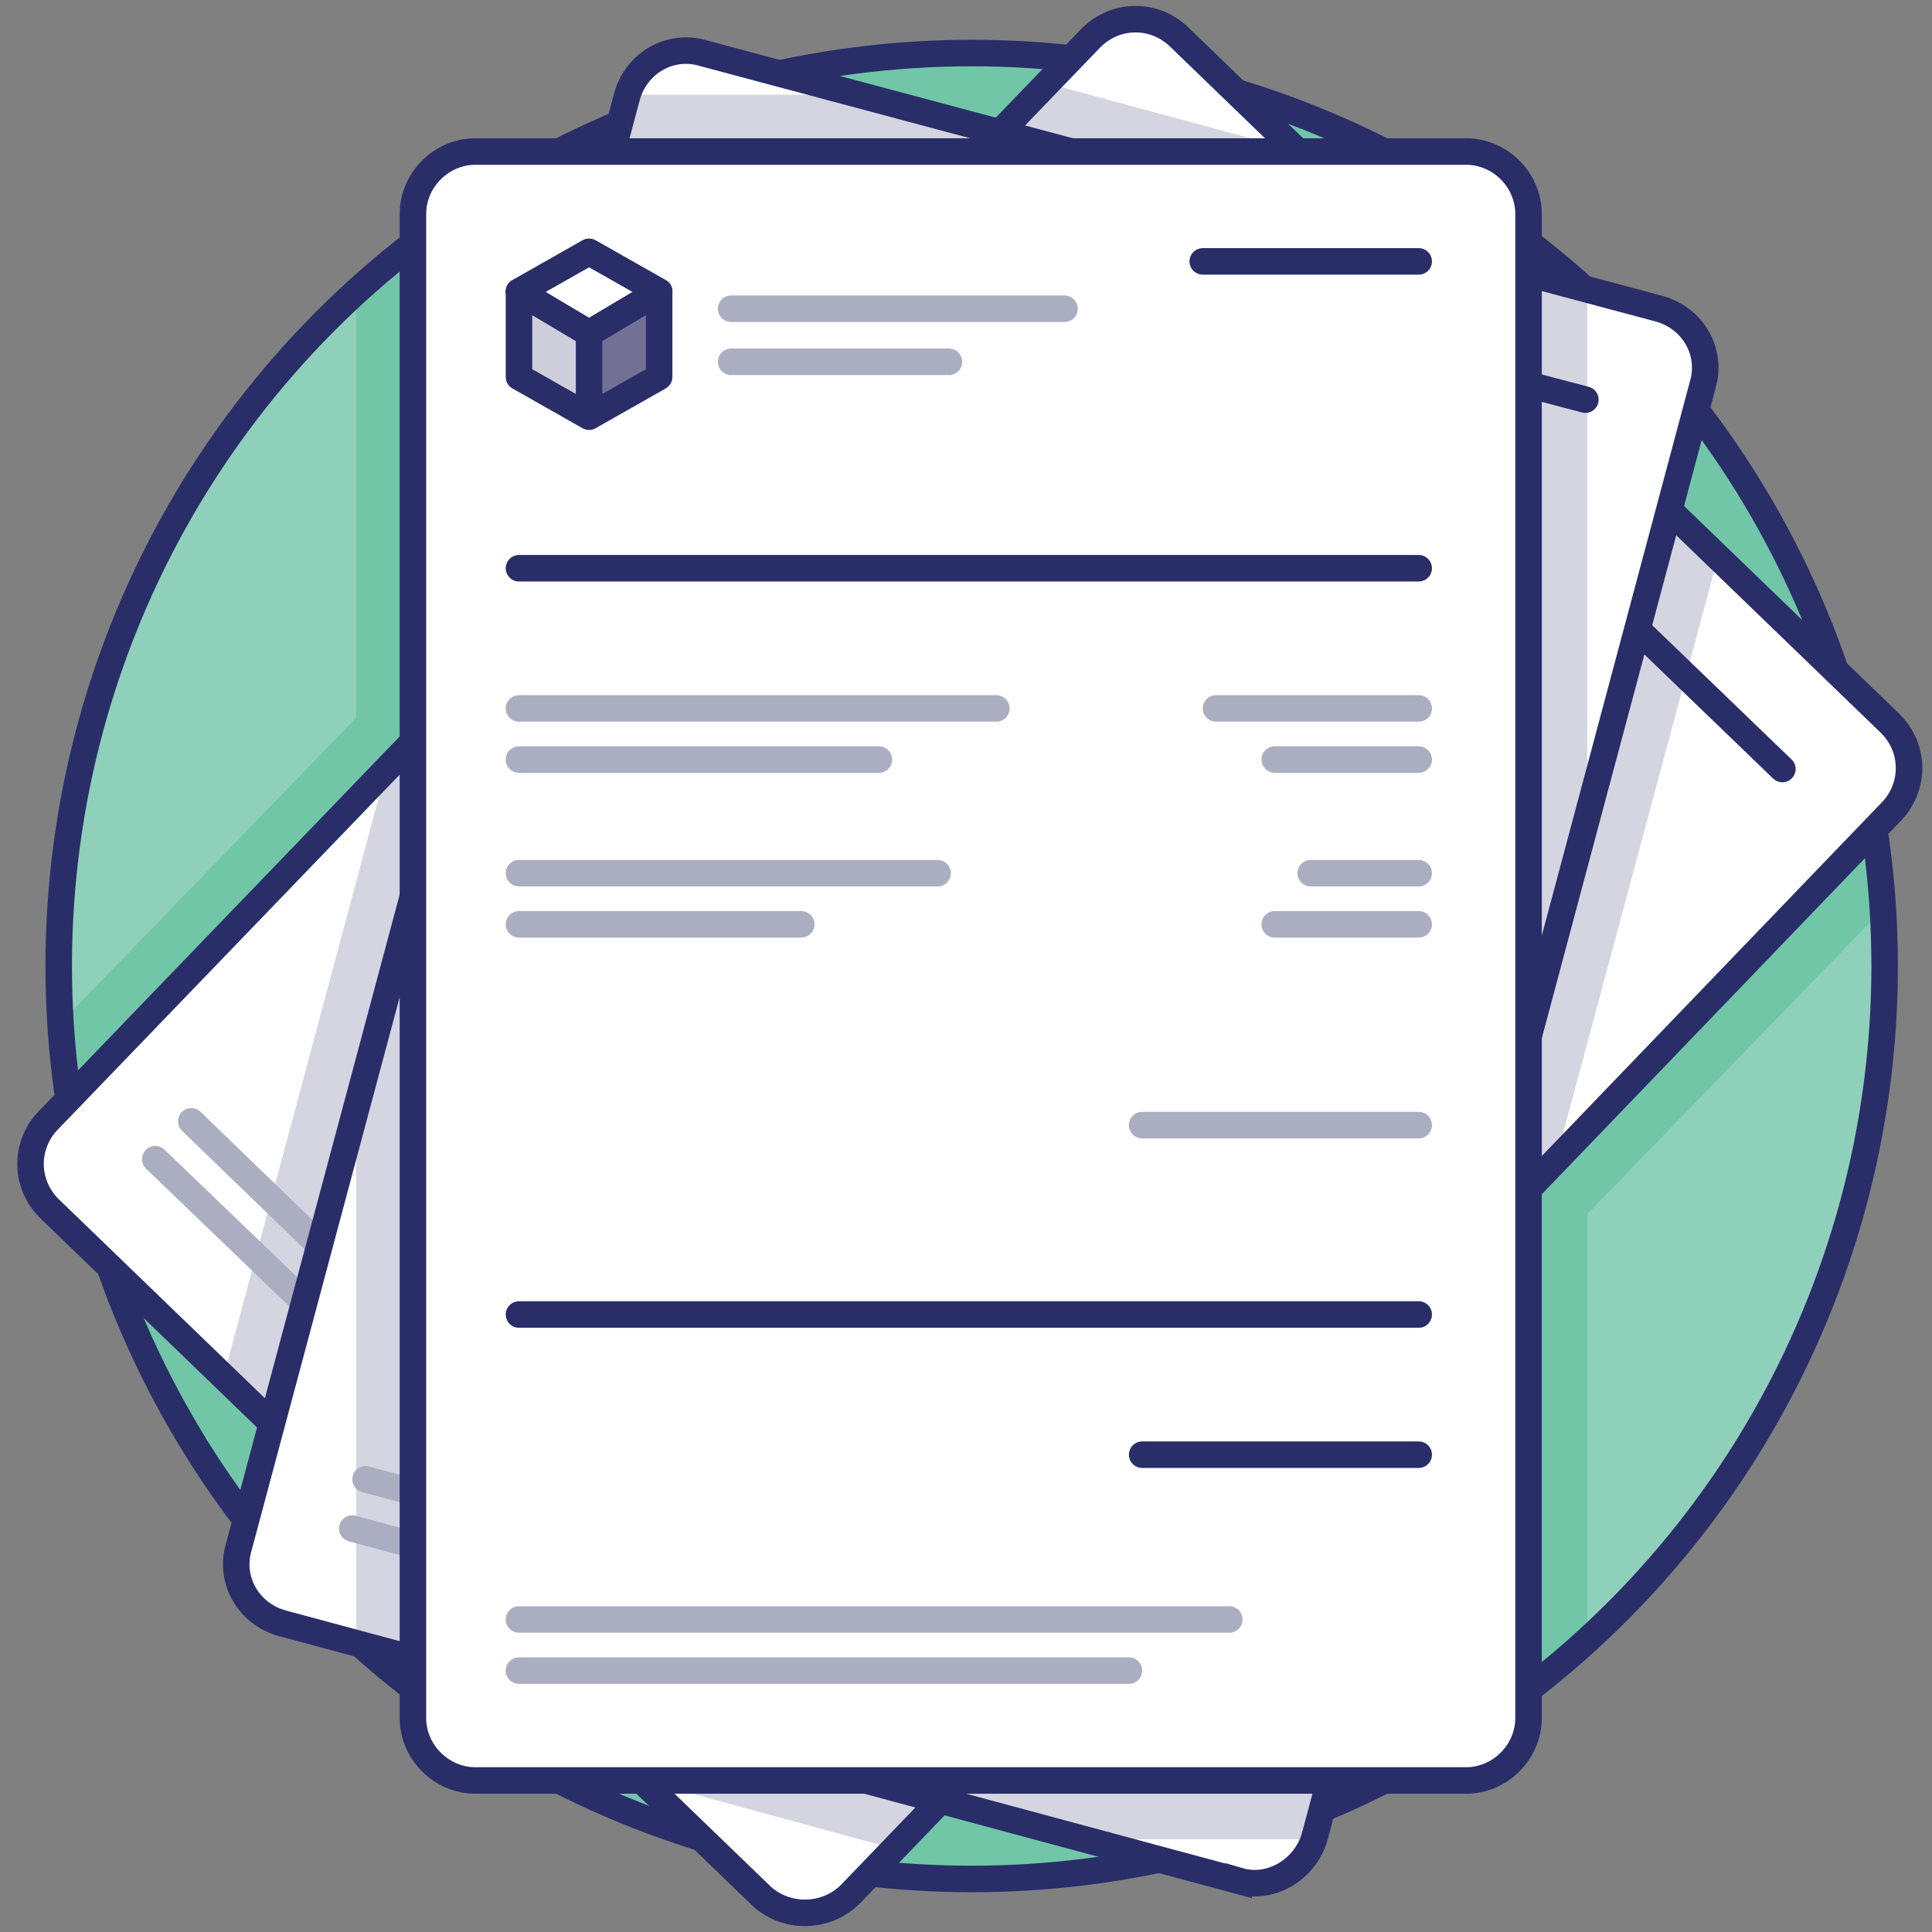
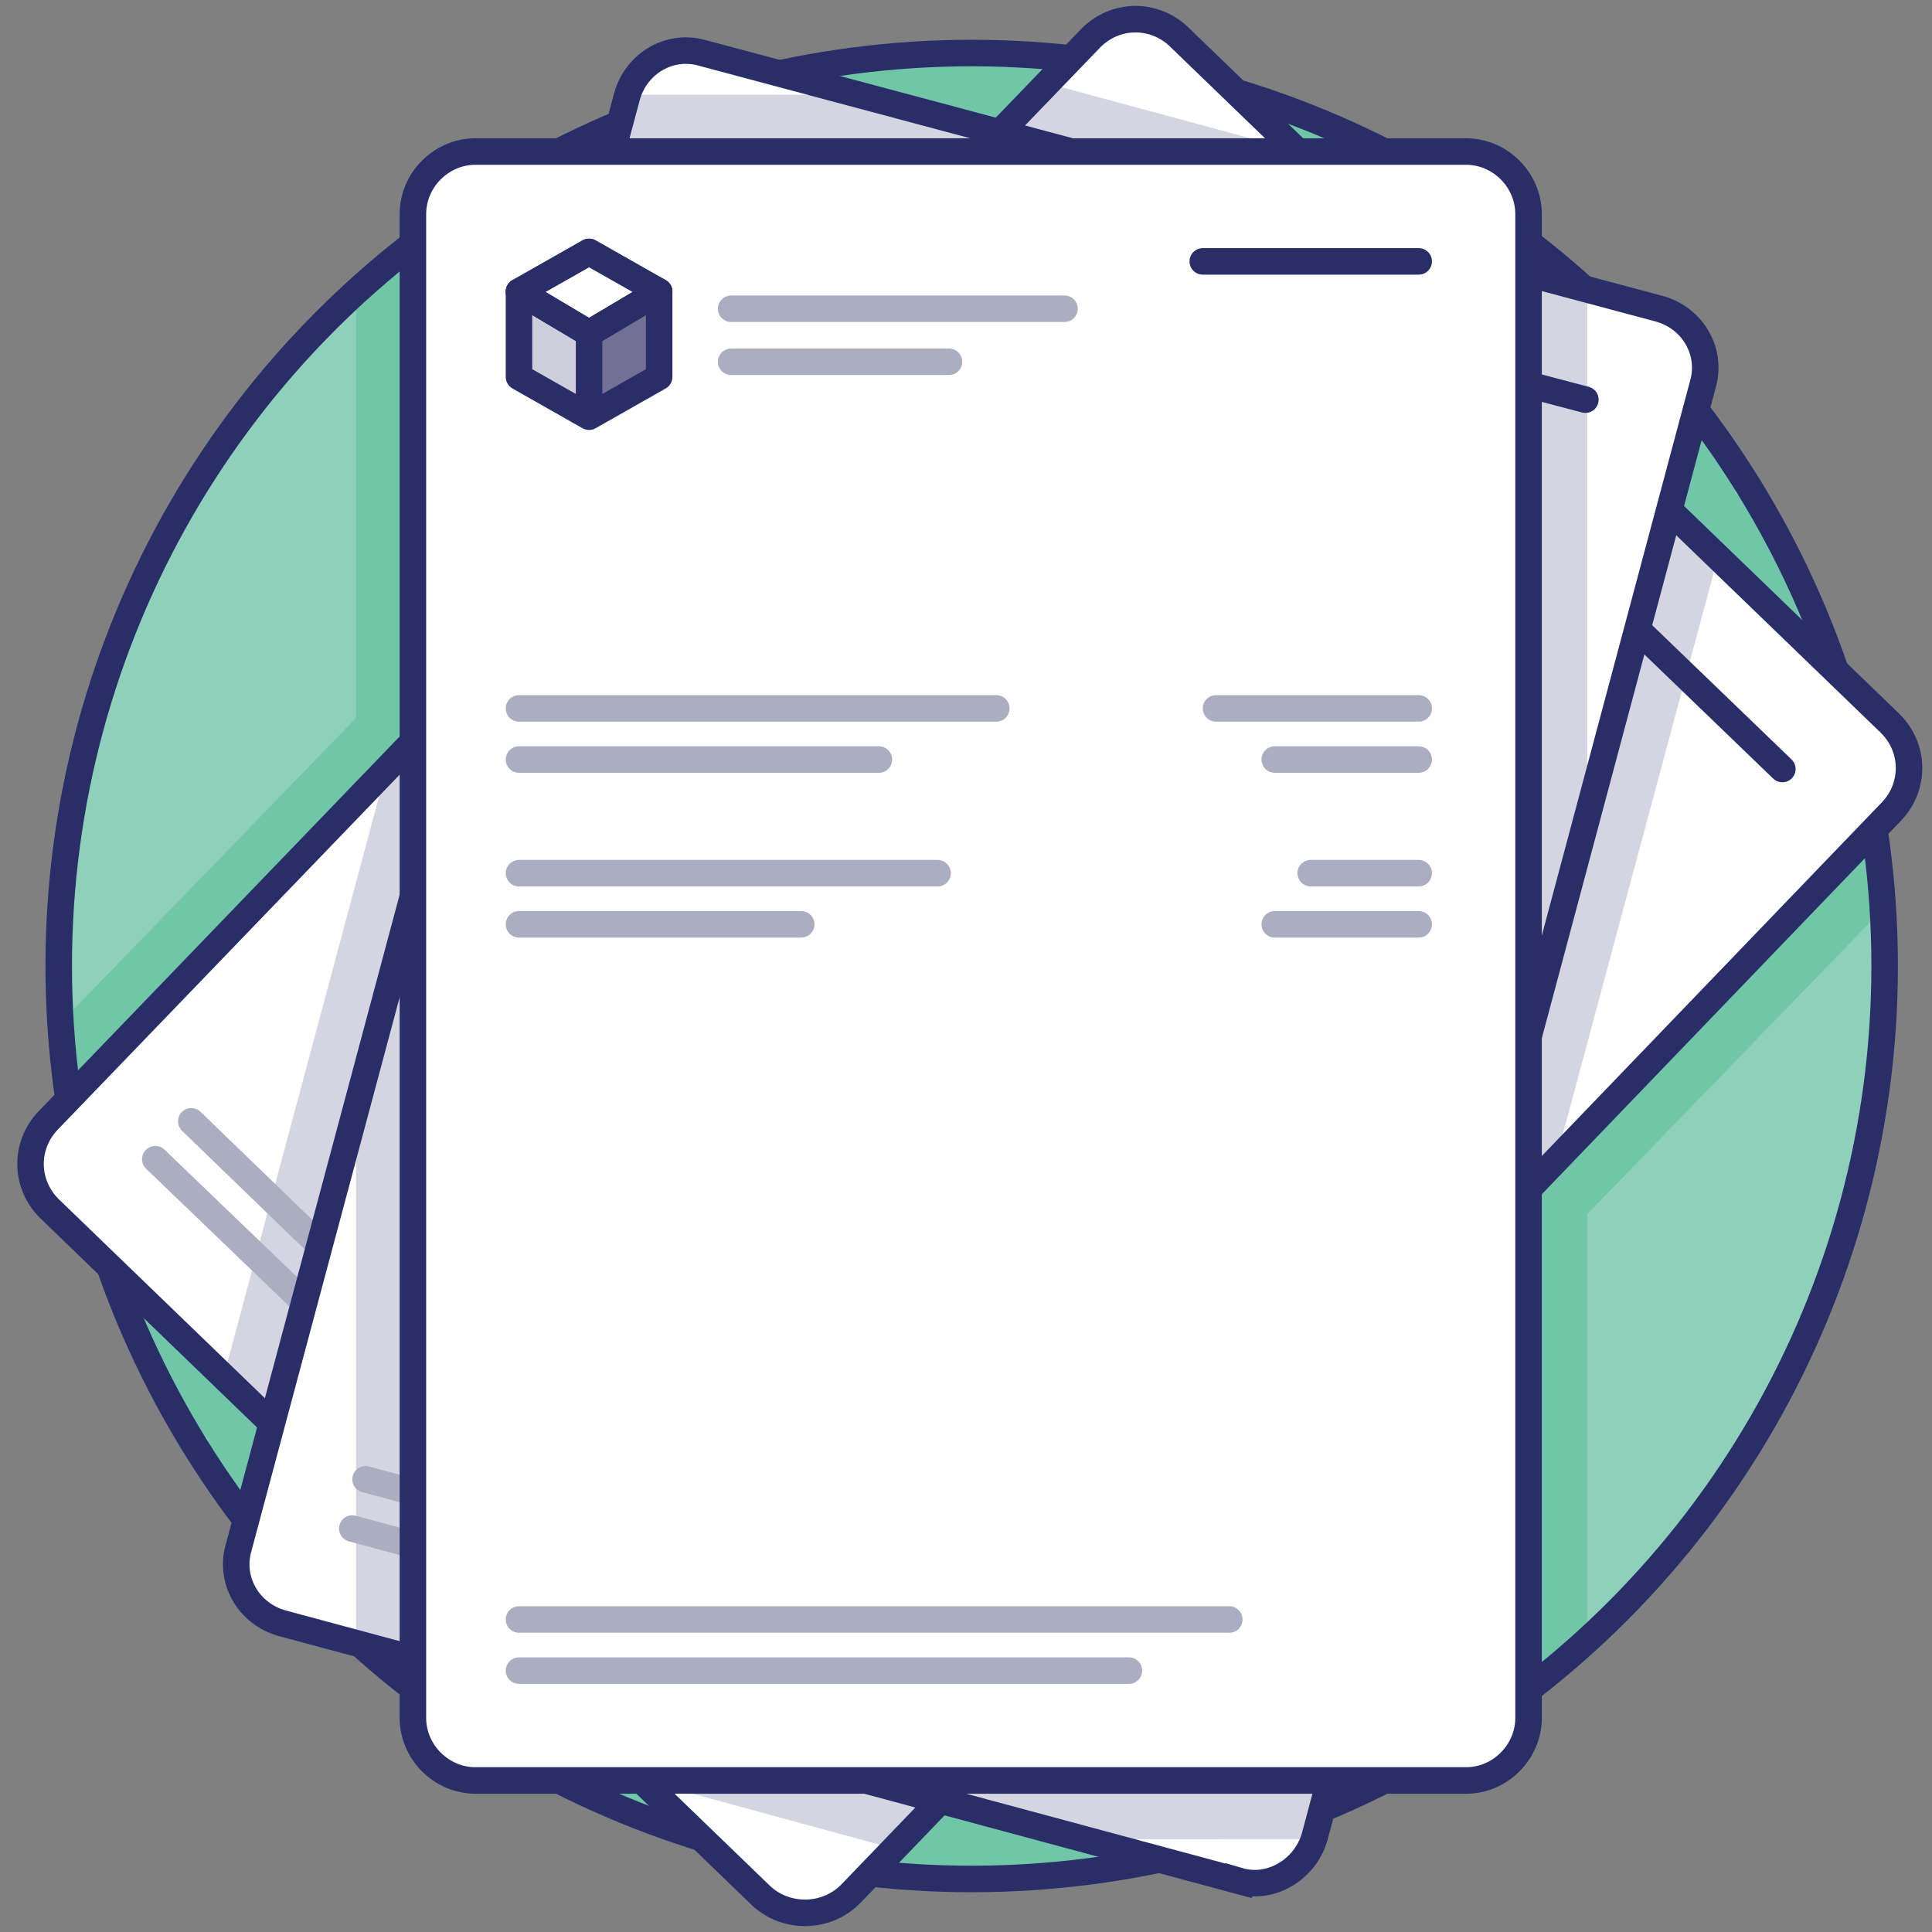
<svg xmlns="http://www.w3.org/2000/svg" xml:space="preserve" viewBox="0 0 102 102">
  <rect x="0" y="0" width="102" height="102" fill="#808080" stroke="none" />
  <circle cx="51.3" cy="51" r="48.2" fill="#8FD0BA" />
  <path fill="#71C6A8" d="M99.4 48 83.8 64.1v22.5C75.6 94.1 65 98.7 53.2 99.2l-2.6-.7-.7.7C33.4 98.8 19 90 10.7 77l.3-1-2-1.9c-3.3-6-5.4-12.9-5.8-20.1l15.6-16.1V15.4C26.9 7.9 37.6 3.3 49.4 2.8l2.5.7.7-.7C69.1 3.3 83.5 12 91.9 25l-.3 1 2 1.9c3.3 6 5.3 12.8 5.8 20.1z" />
  <circle cx="51.3" cy="51" r="48.2" fill="none" stroke="#292E69" stroke-linecap="round" stroke-linejoin="round" stroke-miterlimit="10" stroke-width="1.4" />
  <path fill="#FFF" stroke="#292E69" stroke-miterlimit="10" stroke-width="1.4" d="M40.2 100.1 2.6 63.8c-1.3-1.3-1.3-3.3-.1-4.6L57.6 2c1.3-1.3 3.3-1.3 4.6-.1l37.6 36.3c1.3 1.3 1.3 3.3.1 4.6l-55 57.2c-1.3 1.3-3.4 1.3-4.7.1z" />
  <path fill="#292E69" d="m90.7 29.4-8.6 32-34.9 36.2L34 94 11.8 72.7l8.6-32.1L55.3 4.4 68.6 8z" opacity=".2" />
  <path fill="none" stroke="#ABAEC1" stroke-linecap="round" stroke-miterlimit="10" stroke-width="1.4" d="m10.1 59.2 27 26.1M8.2 61.2l23.2 22.3" />
  <path fill="none" stroke="#292E69" stroke-linecap="round" stroke-miterlimit="10" stroke-width="1.4" d="m85.9 32.7 8.2 7.9" />
  <path fill="#FFF" stroke="#292E69" stroke-miterlimit="10" stroke-width="1.4" d="M65.4 99.3 14.9 85.7c-1.8-.5-2.8-2.3-2.3-4L33.1 5.1c.5-1.8 2.3-2.8 4-2.3l50.5 13.5c1.8.5 2.8 2.3 2.3 4L69.4 97c-.5 1.7-2.3 2.8-4 2.3z" />
  <path fill="#292E69" d="M83.8 15.2v28.2L69.4 97v.1H57L18.8 86.8V58.6L33.1 5.1V5h12.3l38.4 10.2z" opacity=".2" />
  <path fill="none" stroke="#ABAEC1" stroke-linecap="round" stroke-miterlimit="10" stroke-width="1.4" d="m19.3 78.1 36.2 9.7m-36.9-7.1 31.1 8.4" />
  <path fill="none" stroke="#292E69" stroke-linecap="round" stroke-miterlimit="10" stroke-width="1.4" d="m72.7 18.2 11 2.9" />
  <path fill="#FFF" stroke="#292E69" stroke-miterlimit="10" stroke-width="1.4" d="M77.4 94H25.1c-1.8 0-3.3-1.5-3.3-3.3V11.3c0-1.8 1.5-3.3 3.3-3.3h52.3c1.8 0 3.3 1.5 3.3 3.3v79.4c0 1.8-1.5 3.3-3.3 3.3z" />
  <path fill="#737095" d="M34.8 15.4v4.5L31.1 22v-4.4z" />
  <path fill="#CECEDB" d="M31.1 17.6V22l-3.7-2.1v-4.5z" />
  <path fill="#FFF" d="m34.8 15.4-3.7 2.2-3.7-2.2 3.7-2.1z" />
  <path fill="#FFF" d="m34.8 15.4-3.7 2.2-3.7-2.2 3.7-2.1z" />
  <g fill="none" stroke="#292E69" stroke-linecap="round" stroke-linejoin="round" stroke-miterlimit="10" stroke-width="1.4">
    <path d="M34.8 15.4v4.5L31.1 22v-4.4zm-3.7 2.2V22l-3.7-2.1v-4.5z" />
    <path d="m34.8 15.4-3.7 2.2-3.7-2.2 3.7-2.1z" />
    <path d="m34.8 15.4-3.7 2.2-3.7-2.2 3.7-2.1z" />
  </g>
  <path fill="none" stroke="#ABAEC1" stroke-linecap="round" stroke-miterlimit="10" stroke-width="1.4" d="M38.6 16.3h17.6m-17.6 2.8h11.5M27.4 37.4h25.2m-25.2 2.7h19m28.5-2.7H64.2m10.7 2.7h-7.6m-39.9 6h22.1m-22.1 2.7h14.9M27.4 85.5h37.5m-37.5 2.7h32.2m15.3-42.1h-5.7m5.7 2.7h-7.6" />
  <path fill="none" stroke="#292E69" stroke-linecap="round" stroke-miterlimit="10" stroke-width="1.4" d="M63.5 13.8h11.4" />
-   <path fill="none" stroke="#ABAEC1" stroke-linecap="round" stroke-miterlimit="10" stroke-width="1.4" d="M74.9 59.4H60.3" />
-   <path fill="#FFF" stroke="#292E69" stroke-linecap="round" stroke-linejoin="round" stroke-miterlimit="10" stroke-width="1.4" d="M74.9 76.8H60.3M74.9 30H27.4m47.5 39.4H27.4" />
</svg>